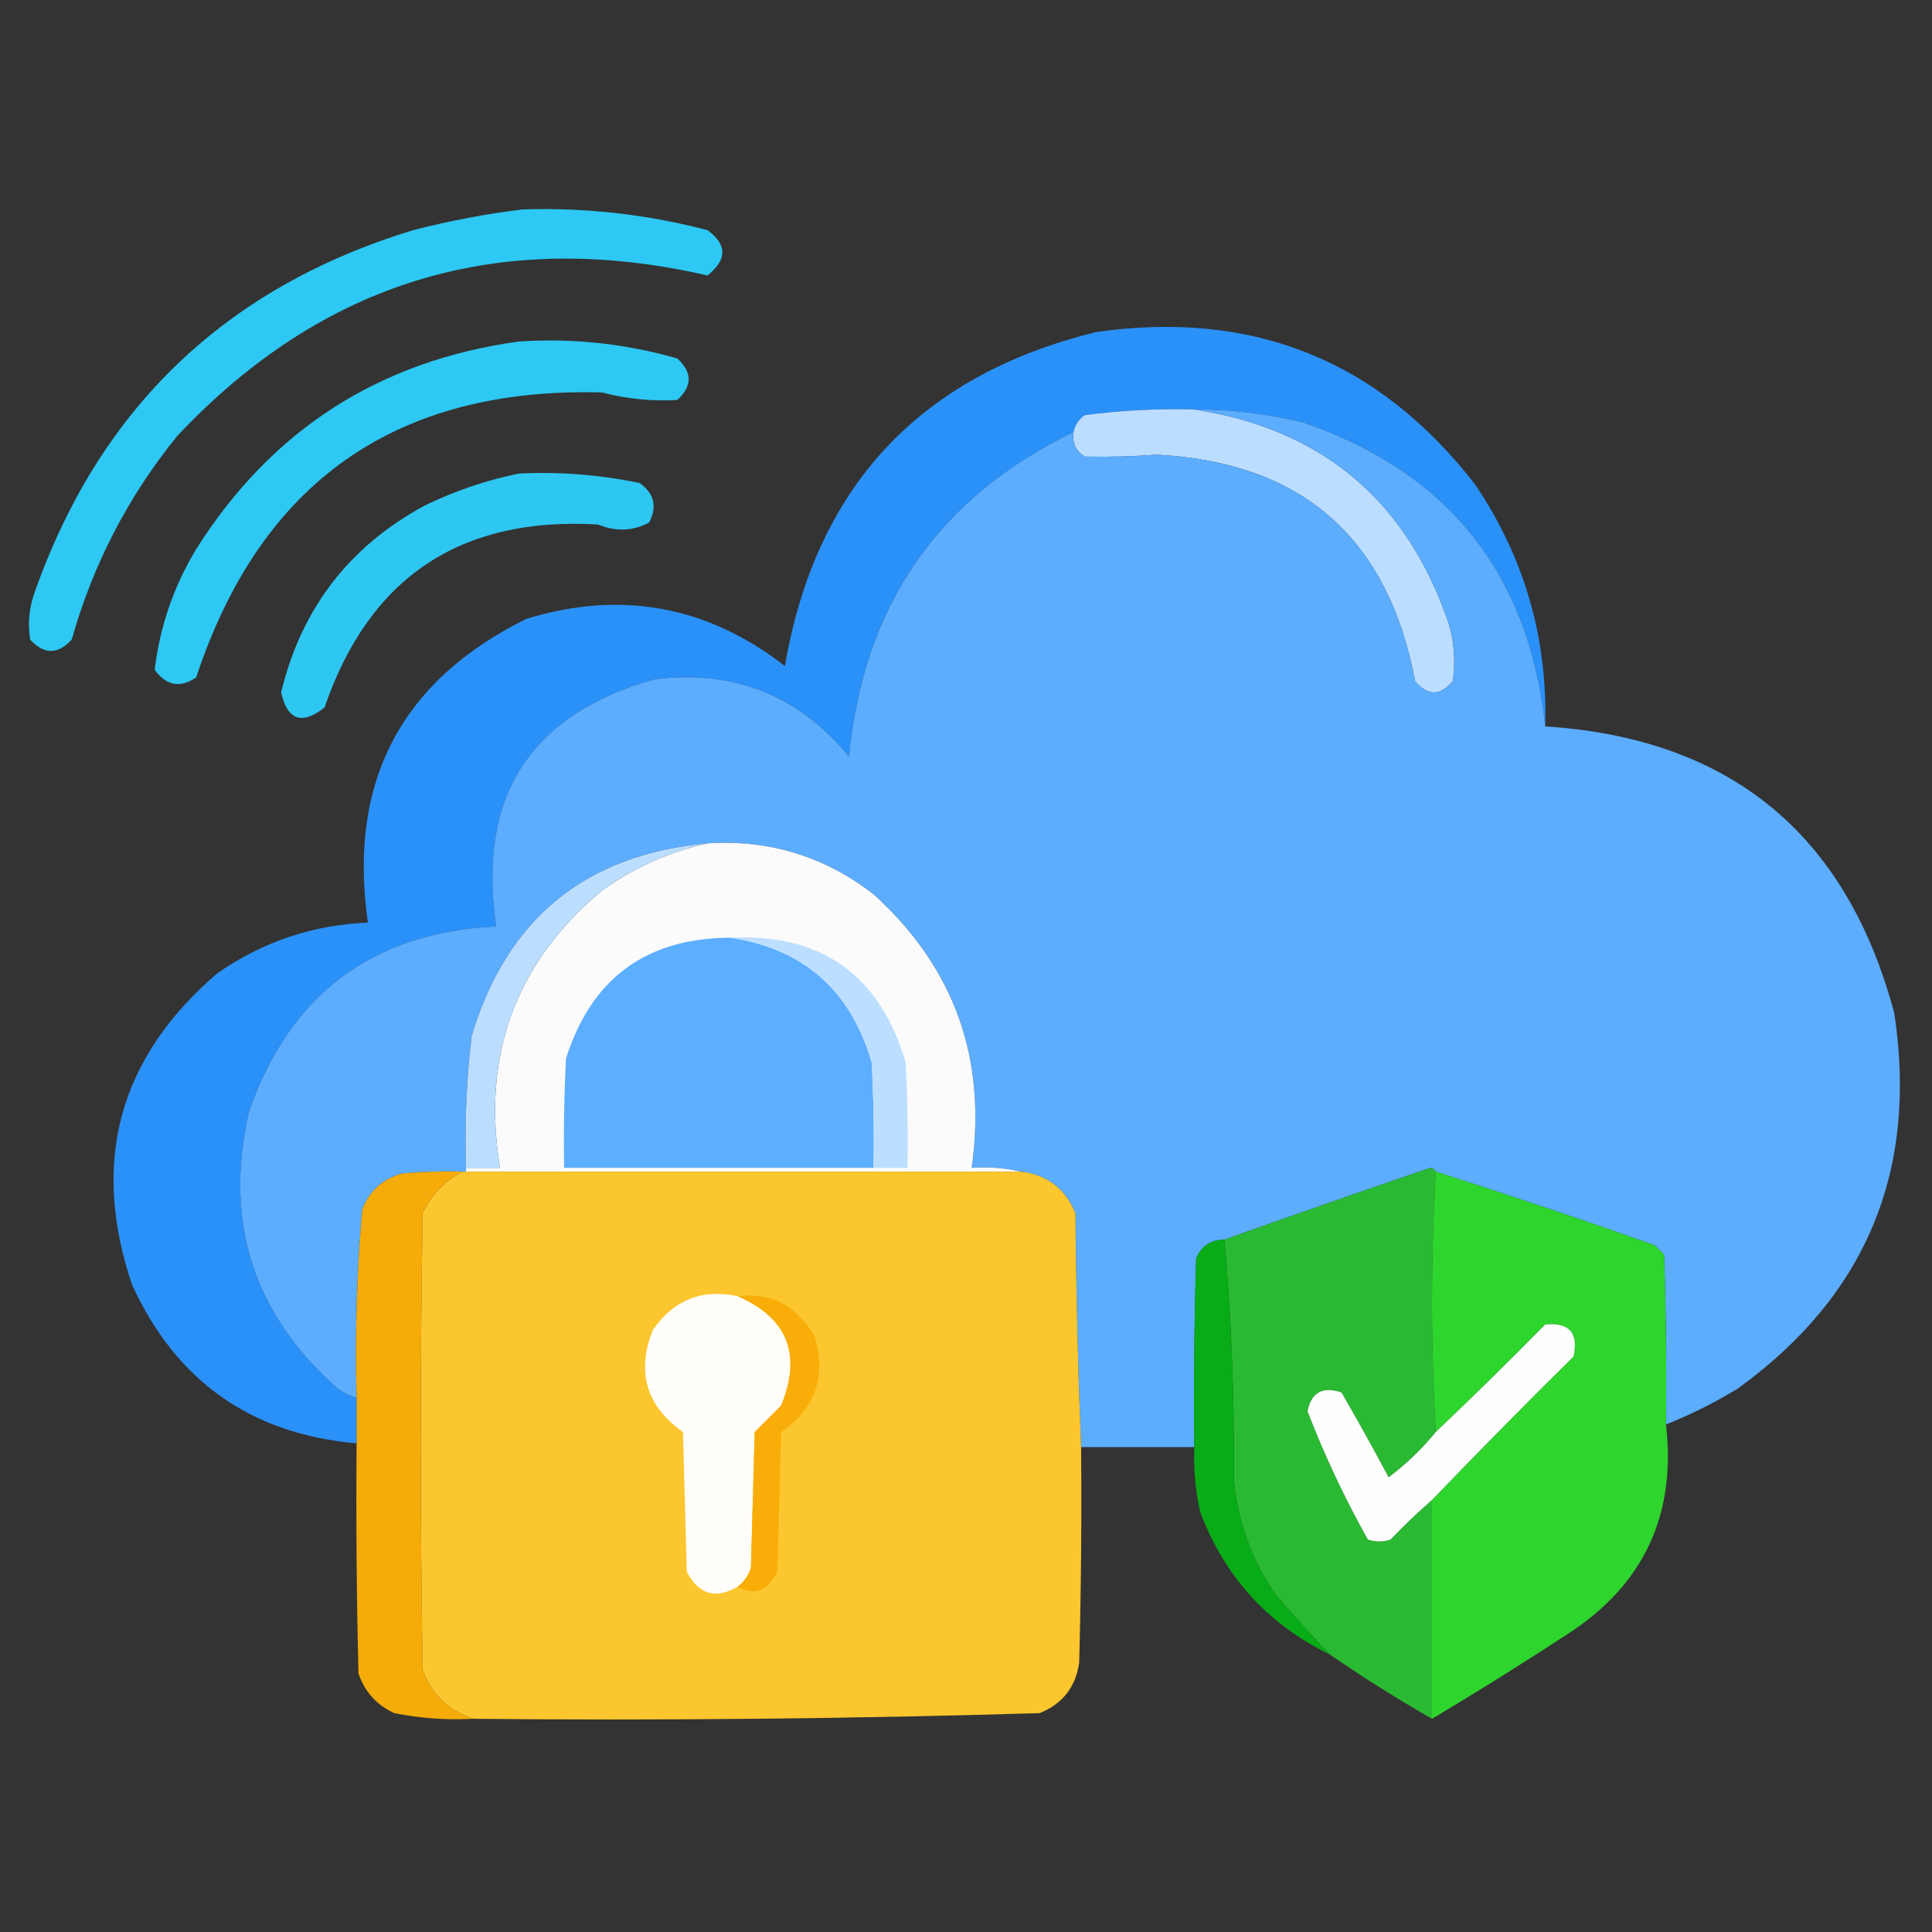
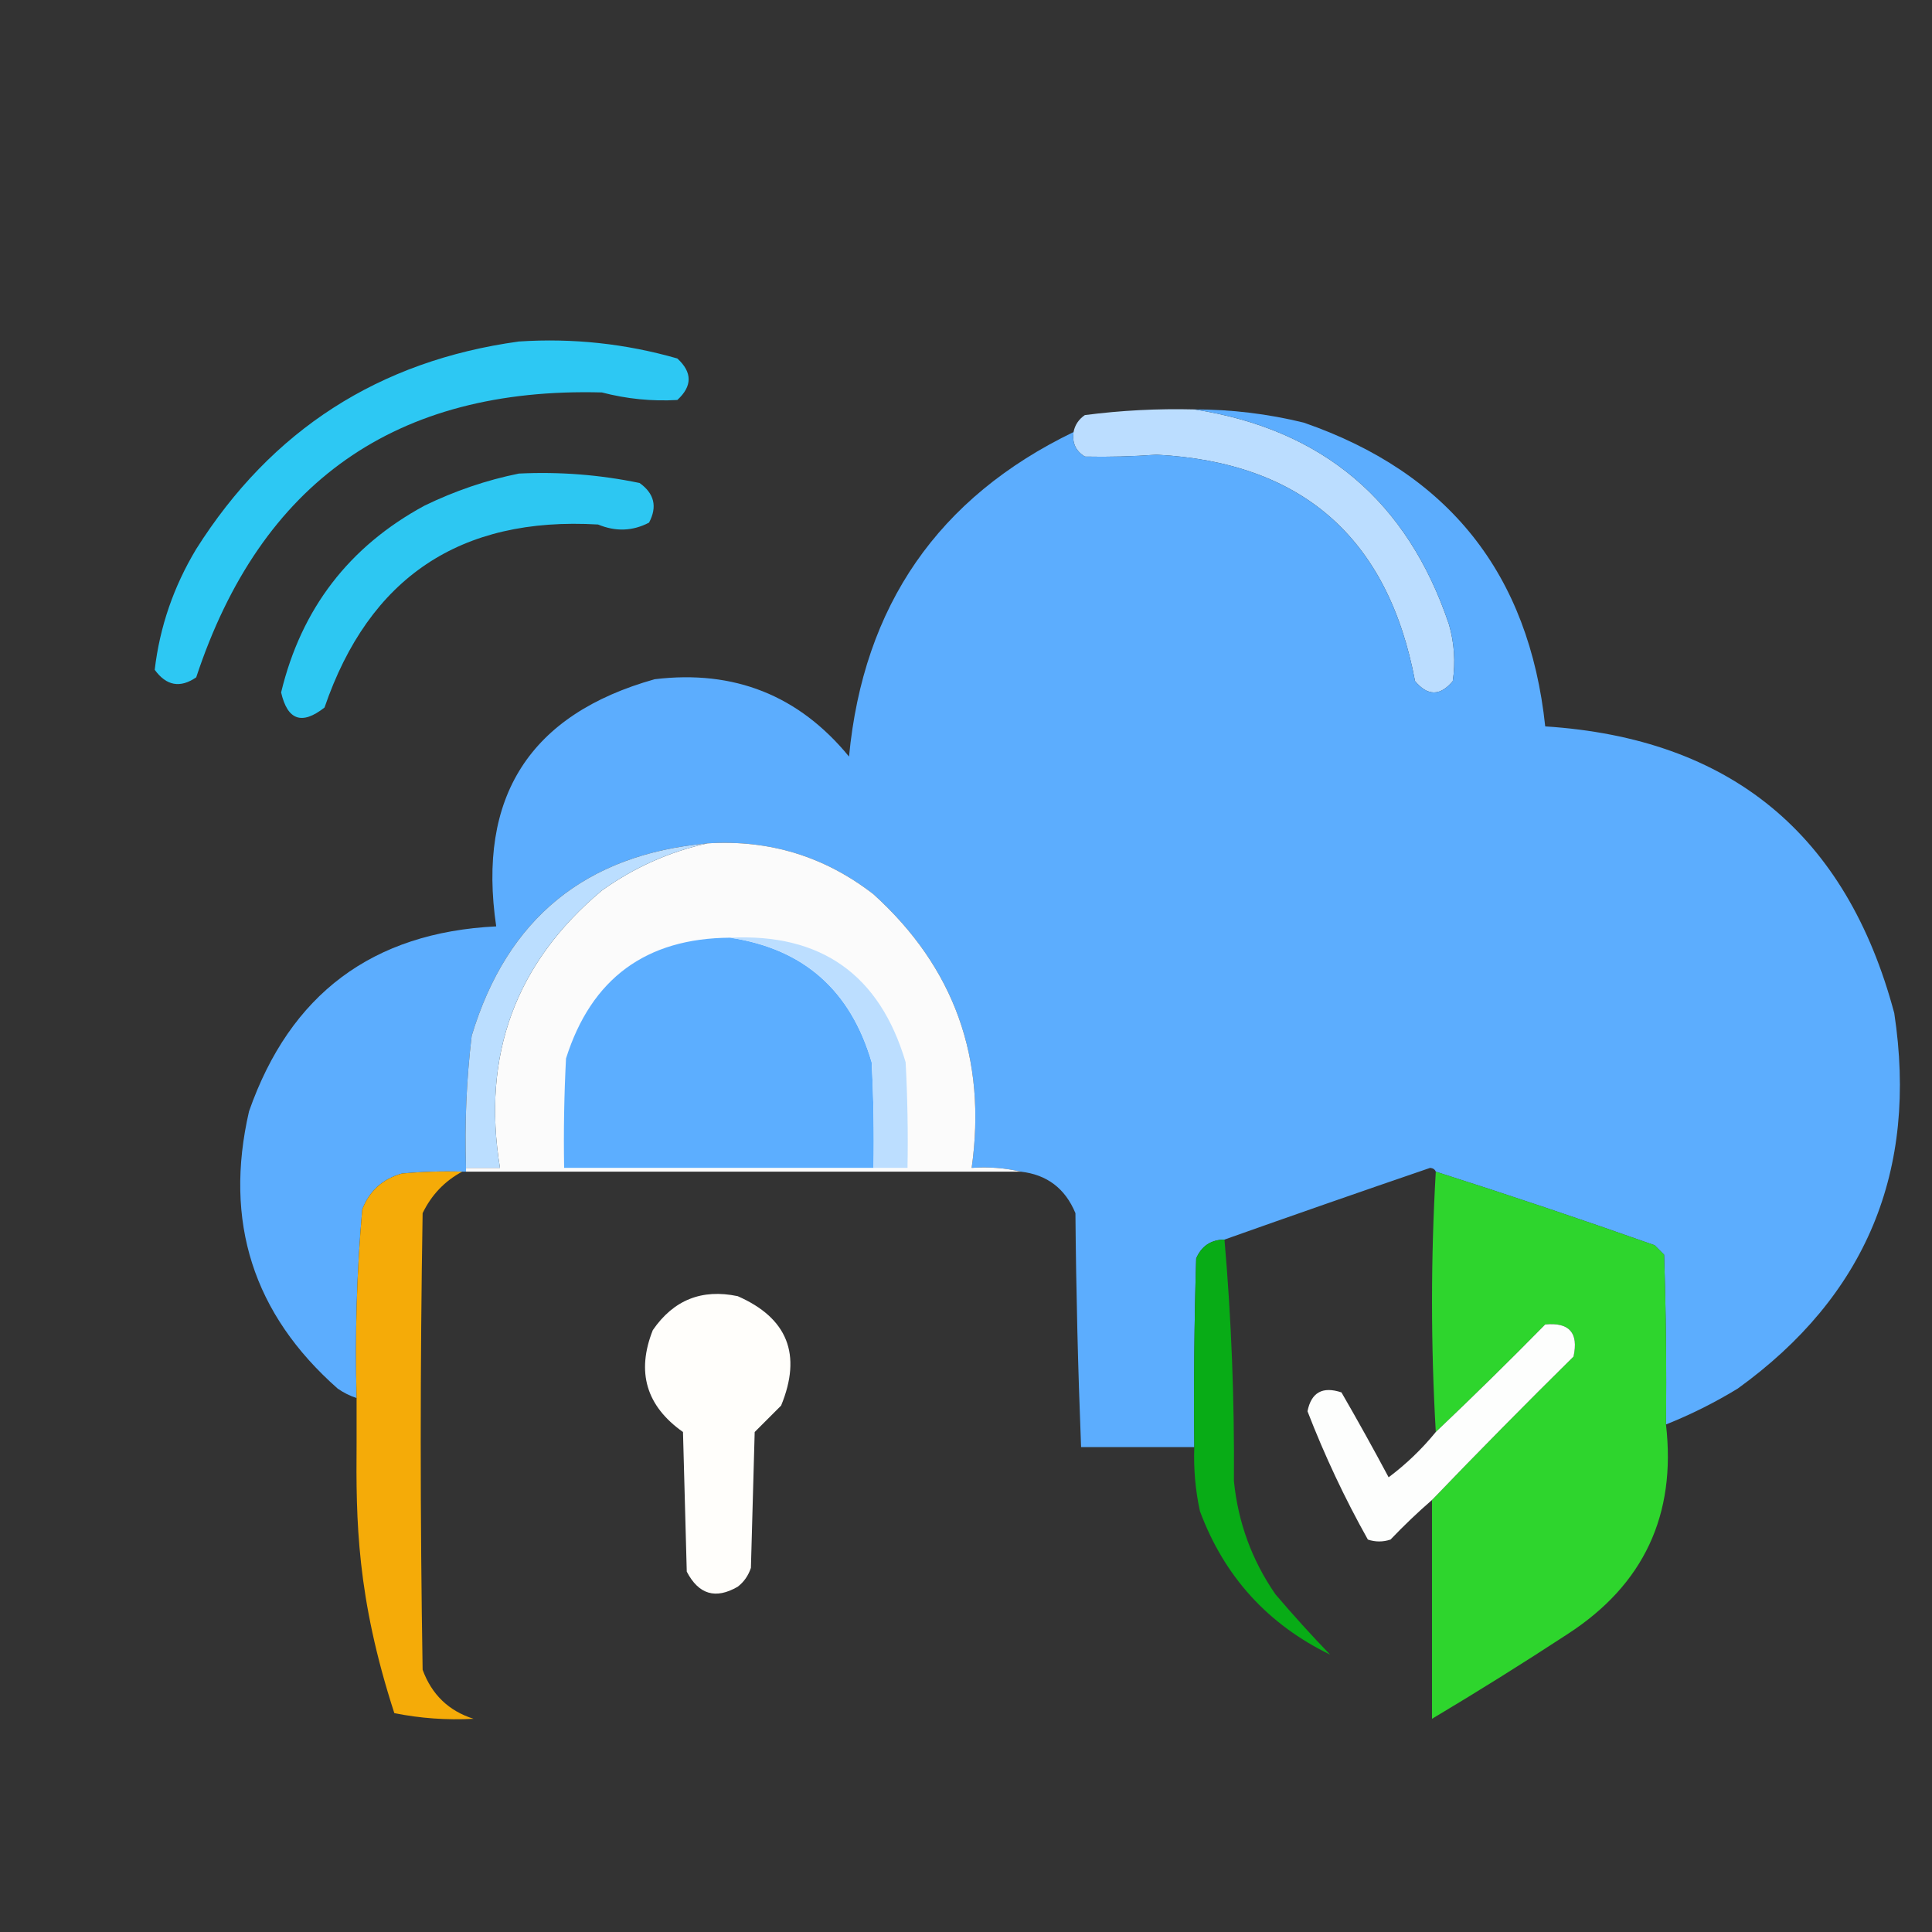
<svg xmlns="http://www.w3.org/2000/svg" width="512px" height="512px" style="shape-rendering:geometricPrecision; text-rendering:geometricPrecision; image-rendering:optimizeQuality; fill-rule:evenodd; clip-rule:evenodd">
  <rect width="100%" height="100%" fill="#333333" stroke="none" />
  <g>
-     <path style="opacity:0.956" fill="#2dcffc" d="M 138.5,55.5 C 155.114,54.961 171.447,56.794 187.5,61C 192.738,64.816 192.738,68.816 187.5,73C 132.409,60.367 85.576,74.534 47,115.5C 33.999,131.499 24.666,149.499 19,169.5C 15.333,173.5 11.667,173.5 8,169.5C 7.342,165.428 7.675,161.428 9,157.5C 26.168,108.332 59.668,76.166 109.5,61C 119.187,58.5 128.854,56.666 138.5,55.5 Z" />
-   </g>
+     </g>
  <g>
-     <path style="opacity:0.981" fill="#2a93fc" d="M 409.5,192.5 C 405.22,152.106 383.887,125.273 345.5,112C 335.972,109.663 326.305,108.496 316.5,108.5C 306.792,108.256 297.126,108.756 287.5,110C 285.859,111.129 284.859,112.629 284.5,114.5C 248.644,131.821 228.81,160.487 225,200.5C 211.717,184.287 194.551,177.454 173.5,180C 140.42,189.301 126.42,211.134 131.5,245.5C 98.713,247.113 76.879,263.447 66,294.5C 59.262,323.728 67.095,348.228 89.5,368C 91.078,369.094 92.745,369.928 94.5,370.5C 94.5,374.5 94.5,378.5 94.5,382.5C 66.533,380.034 46.699,366.034 35,340.5C 23.988,307.879 31.488,280.379 57.5,258C 69.491,249.614 82.824,245.114 97.5,244.5C 92.174,207.311 106.174,180.478 139.5,164C 164.55,156.344 187.383,160.511 208,176.5C 216.213,128.956 243.713,99.456 290.5,88C 332.04,82.034 365.54,95.534 391,128.5C 403.995,147.807 410.162,169.14 409.5,192.5 Z" />
-   </g>
+     </g>
  <g>
    <path style="opacity:0.949" fill="#2dcffc" d="M 137.5,90.5 C 151.78,89.562 165.78,91.062 179.5,95C 183.5,98.667 183.5,102.333 179.5,106C 172.753,106.386 166.086,105.72 159.5,104C 104.949,102.556 69.115,127.723 52,179.5C 47.751,182.424 44.084,181.757 41,177.5C 42.337,166.132 46.004,155.465 52,145.5C 71.941,113.941 100.441,95.608 137.5,90.5 Z" />
  </g>
  <g>
    <path style="opacity:1" fill="#bbddff" d="M 316.5,108.5 C 350.513,113.77 373.013,132.77 384,165.5C 385.418,170.428 385.751,175.428 385,180.5C 381.667,184.5 378.333,184.5 375,180.5C 367.842,142.504 345.009,122.504 306.5,120.5C 300.156,120.968 293.823,121.134 287.5,121C 285.085,119.535 284.085,117.368 284.5,114.5C 284.859,112.629 285.859,111.129 287.5,110C 297.126,108.756 306.792,108.256 316.5,108.5 Z" />
  </g>
  <g>
    <path style="opacity:1" fill="#5cadfe" d="M 316.5,108.5 C 326.305,108.496 335.972,109.663 345.5,112C 383.887,125.273 405.22,152.106 409.5,192.5C 458.504,195.667 489.337,221 502,268.5C 508.339,310.297 494.505,343.464 460.5,368C 454.419,371.707 448.086,374.874 441.5,377.5C 441.667,362.496 441.5,347.496 441,332.5C 440.167,331.667 439.333,330.833 438.5,330C 419.254,323.196 399.921,316.696 380.5,310.5C 380.265,309.903 379.765,309.57 379,309.5C 360.698,315.766 342.531,322.099 324.5,328.5C 320.91,328.544 318.41,330.211 317,333.5C 316.5,350.163 316.333,366.83 316.5,383.5C 306.5,383.5 296.5,383.5 286.5,383.5C 285.678,362.906 285.178,342.24 285,321.5C 282.289,314.947 277.455,311.28 270.5,310.5C 266.366,309.515 262.032,309.182 257.5,309.5C 261.582,280.567 252.915,256.4 231.5,237C 218.58,226.972 203.913,222.472 187.5,223.5C 155.206,226.403 134.373,243.403 125,274.5C 123.613,286.113 123.113,297.779 123.5,309.5C 123.5,309.833 123.5,310.167 123.5,310.5C 123.167,310.5 122.833,310.5 122.5,310.5C 117.156,310.334 111.823,310.501 106.5,311C 101.402,312.433 97.902,315.6 96,320.5C 94.544,337.097 94.044,353.763 94.5,370.5C 92.745,369.928 91.078,369.094 89.5,368C 67.095,348.228 59.262,323.728 66,294.5C 76.879,263.447 98.713,247.113 131.5,245.5C 126.42,211.134 140.42,189.301 173.5,180C 194.551,177.454 211.717,184.287 225,200.5C 228.81,160.487 248.644,131.821 284.5,114.5C 284.085,117.368 285.085,119.535 287.5,121C 293.823,121.134 300.156,120.968 306.5,120.5C 345.009,122.504 367.842,142.504 375,180.5C 378.333,184.5 381.667,184.5 385,180.5C 385.751,175.428 385.418,170.428 384,165.5C 373.013,132.77 350.513,113.77 316.5,108.5 Z" />
  </g>
  <g>
    <path style="opacity:0.952" fill="#2dcffc" d="M 137.5,125.5 C 148.289,124.975 158.955,125.808 169.5,128C 173.406,130.791 174.24,134.291 172,138.5C 167.668,140.767 163.168,140.934 158.5,139C 121.998,136.85 97.831,153.017 86,187.5C 80.019,192.215 76.186,190.881 74.5,183.5C 79.839,161.333 92.506,144.833 112.5,134C 120.583,130.072 128.917,127.239 137.5,125.5 Z" />
  </g>
  <g>
    <path style="opacity:1" fill="#fbfbfb" d="M 187.5,223.5 C 203.913,222.472 218.58,226.972 231.5,237C 252.915,256.4 261.582,280.567 257.5,309.5C 262.032,309.182 266.366,309.515 270.5,310.5C 221.5,310.5 172.5,310.5 123.5,310.5C 123.5,310.167 123.5,309.833 123.5,309.5C 126.5,309.5 129.5,309.5 132.5,309.5C 127.606,279.664 136.606,255.164 159.5,236C 168.067,229.878 177.4,225.712 187.5,223.5 Z" />
  </g>
  <g>
    <path style="opacity:1" fill="#bbdeff" d="M 187.5,223.5 C 177.4,225.712 168.067,229.878 159.5,236C 136.606,255.164 127.606,279.664 132.5,309.5C 129.5,309.5 126.5,309.5 123.5,309.5C 123.113,297.779 123.613,286.113 125,274.5C 134.373,243.403 155.206,226.403 187.5,223.5 Z" />
  </g>
  <g>
    <path style="opacity:1" fill="#5caeff" d="M 193.5,248.5 C 212.916,251.404 225.416,262.404 231,281.5C 231.5,290.827 231.666,300.161 231.5,309.5C 204.167,309.5 176.833,309.5 149.5,309.5C 149.334,299.828 149.5,290.161 150,280.5C 156.705,259.301 171.205,248.635 193.5,248.5 Z" />
  </g>
  <g>
    <path style="opacity:1" fill="#bcdeff" d="M 193.5,248.5 C 217.649,247.324 233.149,258.324 240,281.5C 240.5,290.827 240.666,300.161 240.5,309.5C 237.5,309.5 234.5,309.5 231.5,309.5C 231.666,300.161 231.5,290.827 231,281.5C 225.416,262.404 212.916,251.404 193.5,248.5 Z" />
  </g>
  <g>
-     <path style="opacity:0.987" fill="#f7ac08" d="M 122.5,310.5 C 117.857,312.979 114.357,316.645 112,321.5C 111.333,361.833 111.333,402.167 112,442.5C 114.417,449.085 118.917,453.418 125.5,455.5C 118.411,455.884 111.411,455.384 104.5,454C 99.853,451.894 96.686,448.394 95,443.5C 94.5,423.169 94.333,402.836 94.5,382.5C 94.5,378.5 94.5,374.5 94.5,370.5C 94.044,353.763 94.544,337.097 96,320.5C 97.902,315.6 101.402,312.433 106.5,311C 111.823,310.501 117.156,310.334 122.5,310.5 Z" />
+     <path style="opacity:0.987" fill="#f7ac08" d="M 122.5,310.5 C 117.857,312.979 114.357,316.645 112,321.5C 111.333,361.833 111.333,402.167 112,442.5C 114.417,449.085 118.917,453.418 125.5,455.5C 118.411,455.884 111.411,455.384 104.5,454C 94.5,423.169 94.333,402.836 94.5,382.5C 94.5,378.5 94.5,374.5 94.5,370.5C 94.044,353.763 94.544,337.097 96,320.5C 97.902,315.6 101.402,312.433 106.5,311C 111.823,310.501 117.156,310.334 122.5,310.5 Z" />
  </g>
  <g>
-     <path style="opacity:1" fill="#fcc62e" d="M 122.5,310.5 C 122.833,310.5 123.167,310.5 123.5,310.5C 172.5,310.5 221.5,310.5 270.5,310.5C 277.455,311.28 282.289,314.947 285,321.5C 285.178,342.24 285.678,362.906 286.5,383.5C 286.667,402.503 286.5,421.503 286,440.5C 285.116,447.049 281.616,451.549 275.5,454C 225.56,455.486 175.56,455.986 125.5,455.5C 118.917,453.418 114.417,449.085 112,442.5C 111.333,402.167 111.333,361.833 112,321.5C 114.357,316.645 117.857,312.979 122.5,310.5 Z" />
-   </g>
+     </g>
  <g>
-     <path style="opacity:1" fill="#2ab933" d="M 380.5,310.5 C 379.167,333.5 379.167,356.5 380.5,379.5C 376.823,384.01 372.657,388.01 368,391.5C 363.973,383.948 359.806,376.448 355.5,369C 350.499,367.33 347.499,368.996 346.5,374C 351.032,385.729 356.365,397.063 362.5,408C 364.5,408.667 366.5,408.667 368.5,408C 372.036,404.296 375.702,400.796 379.5,397.5C 379.5,416.833 379.5,436.167 379.5,455.5C 370.211,450.194 361.211,444.528 352.5,438.5C 347.583,433.408 342.75,428.074 338,422.5C 331.774,413.493 328.107,403.493 327,392.5C 327.158,370.81 326.325,349.476 324.5,328.5C 342.531,322.099 360.698,315.766 379,309.5C 379.765,309.57 380.265,309.903 380.5,310.5 Z" />
-   </g>
+     </g>
  <g>
    <path style="opacity:0.995" fill="#2fd62e" d="M 380.5,310.5 C 399.921,316.696 419.254,323.196 438.5,330C 439.333,330.833 440.167,331.667 441,332.5C 441.5,347.496 441.667,362.496 441.5,377.5C 444.273,401.449 435.607,419.949 415.5,433C 403.64,440.761 391.64,448.261 379.5,455.5C 379.5,436.167 379.5,416.833 379.5,397.5C 391.798,384.702 404.298,372.035 417,359.5C 418.378,353.212 415.878,350.379 409.5,351C 399.965,360.702 390.298,370.202 380.5,379.5C 379.167,356.5 379.167,333.5 380.5,310.5 Z" />
  </g>
  <g>
    <path style="opacity:1" fill="#08ac16" d="M 324.5,328.5 C 326.325,349.476 327.158,370.81 327,392.5C 328.107,403.493 331.774,413.493 338,422.5C 342.75,428.074 347.583,433.408 352.5,438.5C 335.949,430.448 324.449,417.781 318,400.5C 316.783,394.899 316.283,389.232 316.5,383.5C 316.333,366.83 316.5,350.163 317,333.5C 318.41,330.211 320.91,328.544 324.5,328.5 Z" />
  </g>
  <g>
    <path style="opacity:1" fill="#fffefb" d="M 195.5,343.5 C 208.725,349.301 212.559,358.967 207,372.5C 204.667,374.833 202.333,377.167 200,379.5C 199.667,391.5 199.333,403.5 199,415.5C 198.303,417.584 197.136,419.251 195.5,420.5C 189.652,423.894 185.152,422.561 182,416.5C 181.667,404.167 181.333,391.833 181,379.5C 171.259,372.61 168.593,363.61 173,352.5C 178.5,344.5 186,341.5 195.5,343.5 Z" />
  </g>
  <g>
-     <path style="opacity:1" fill="#f9ad08" d="M 195.5,343.5 C 204.598,342.471 211.432,346.138 216,354.5C 218.942,365.009 215.942,373.342 207,379.5C 206.667,391.833 206.333,404.167 206,416.5C 203.429,421.628 199.929,422.961 195.5,420.5C 197.136,419.251 198.303,417.584 199,415.5C 199.333,403.5 199.667,391.5 200,379.5C 202.333,377.167 204.667,374.833 207,372.5C 212.559,358.967 208.725,349.301 195.5,343.5 Z" />
-   </g>
+     </g>
  <g>
    <path style="opacity:1" fill="#fdfefd" d="M 379.5,397.5 C 375.702,400.796 372.036,404.296 368.5,408C 366.5,408.667 364.5,408.667 362.5,408C 356.365,397.063 351.032,385.729 346.5,374C 347.499,368.996 350.499,367.33 355.5,369C 359.806,376.448 363.973,383.948 368,391.5C 372.657,388.01 376.823,384.01 380.5,379.5C 390.298,370.202 399.965,360.702 409.5,351C 415.878,350.379 418.378,353.212 417,359.5C 404.298,372.035 391.798,384.702 379.5,397.5 Z" />
  </g>
</svg>